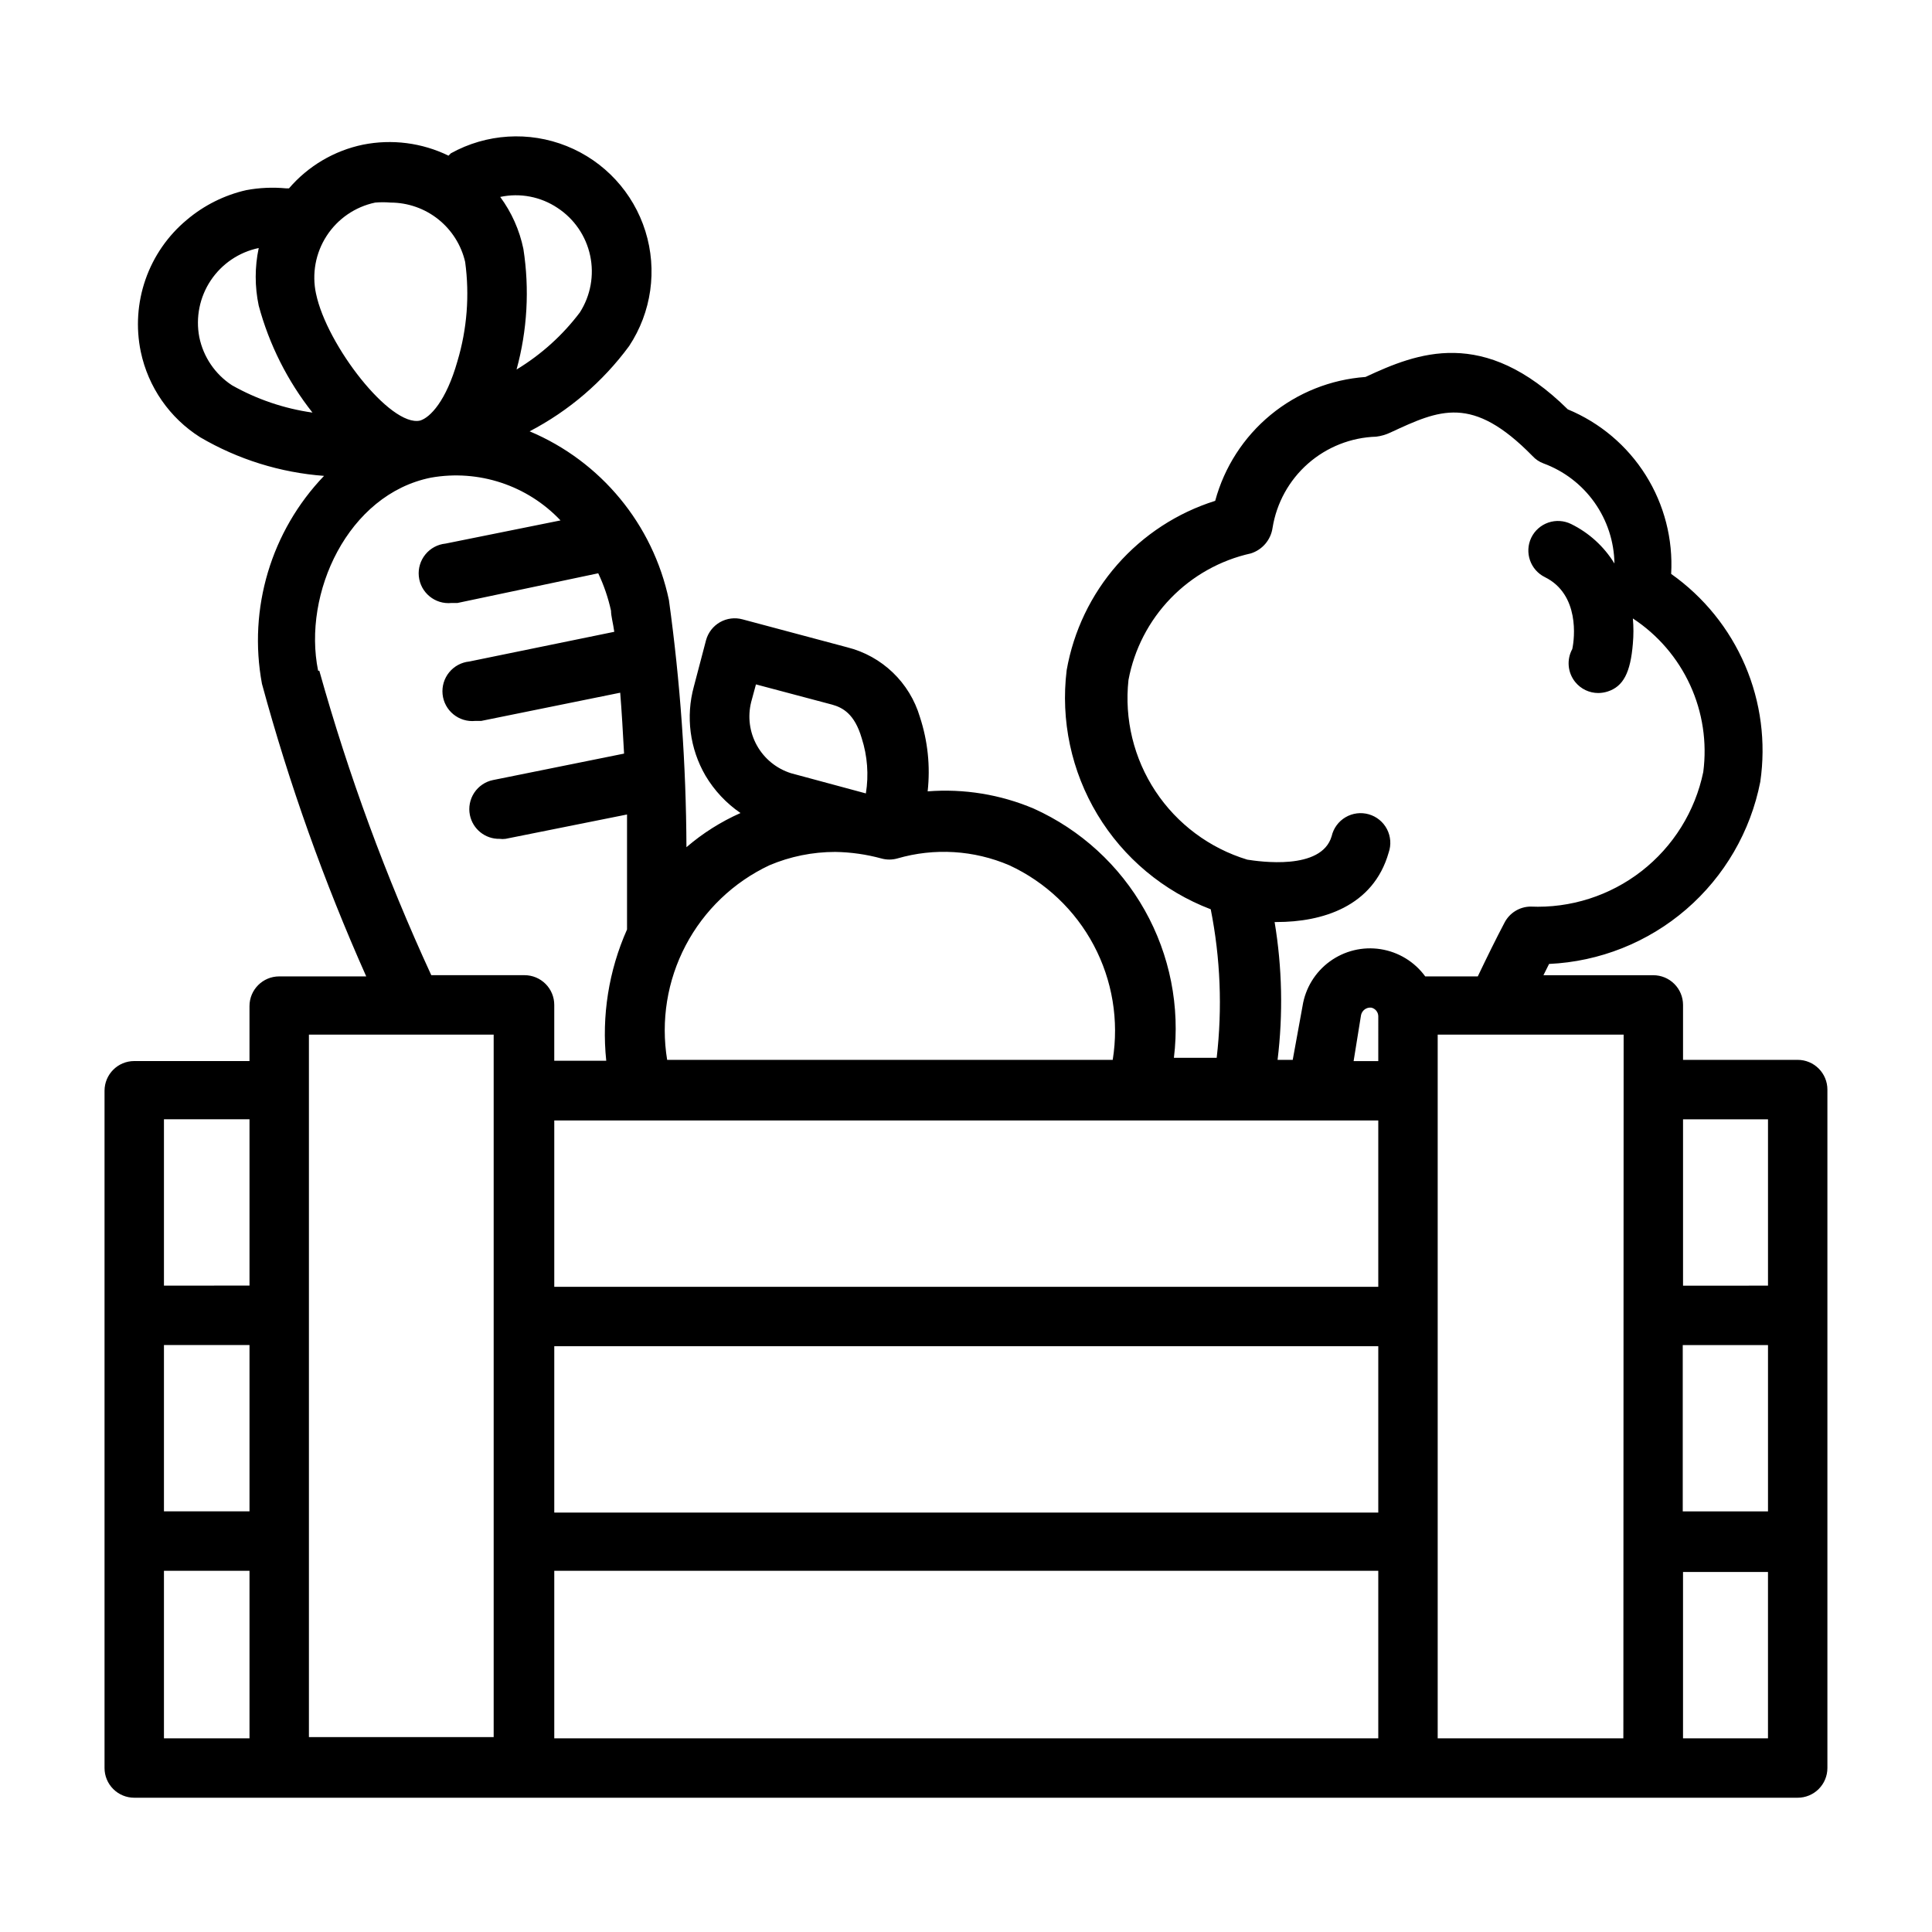
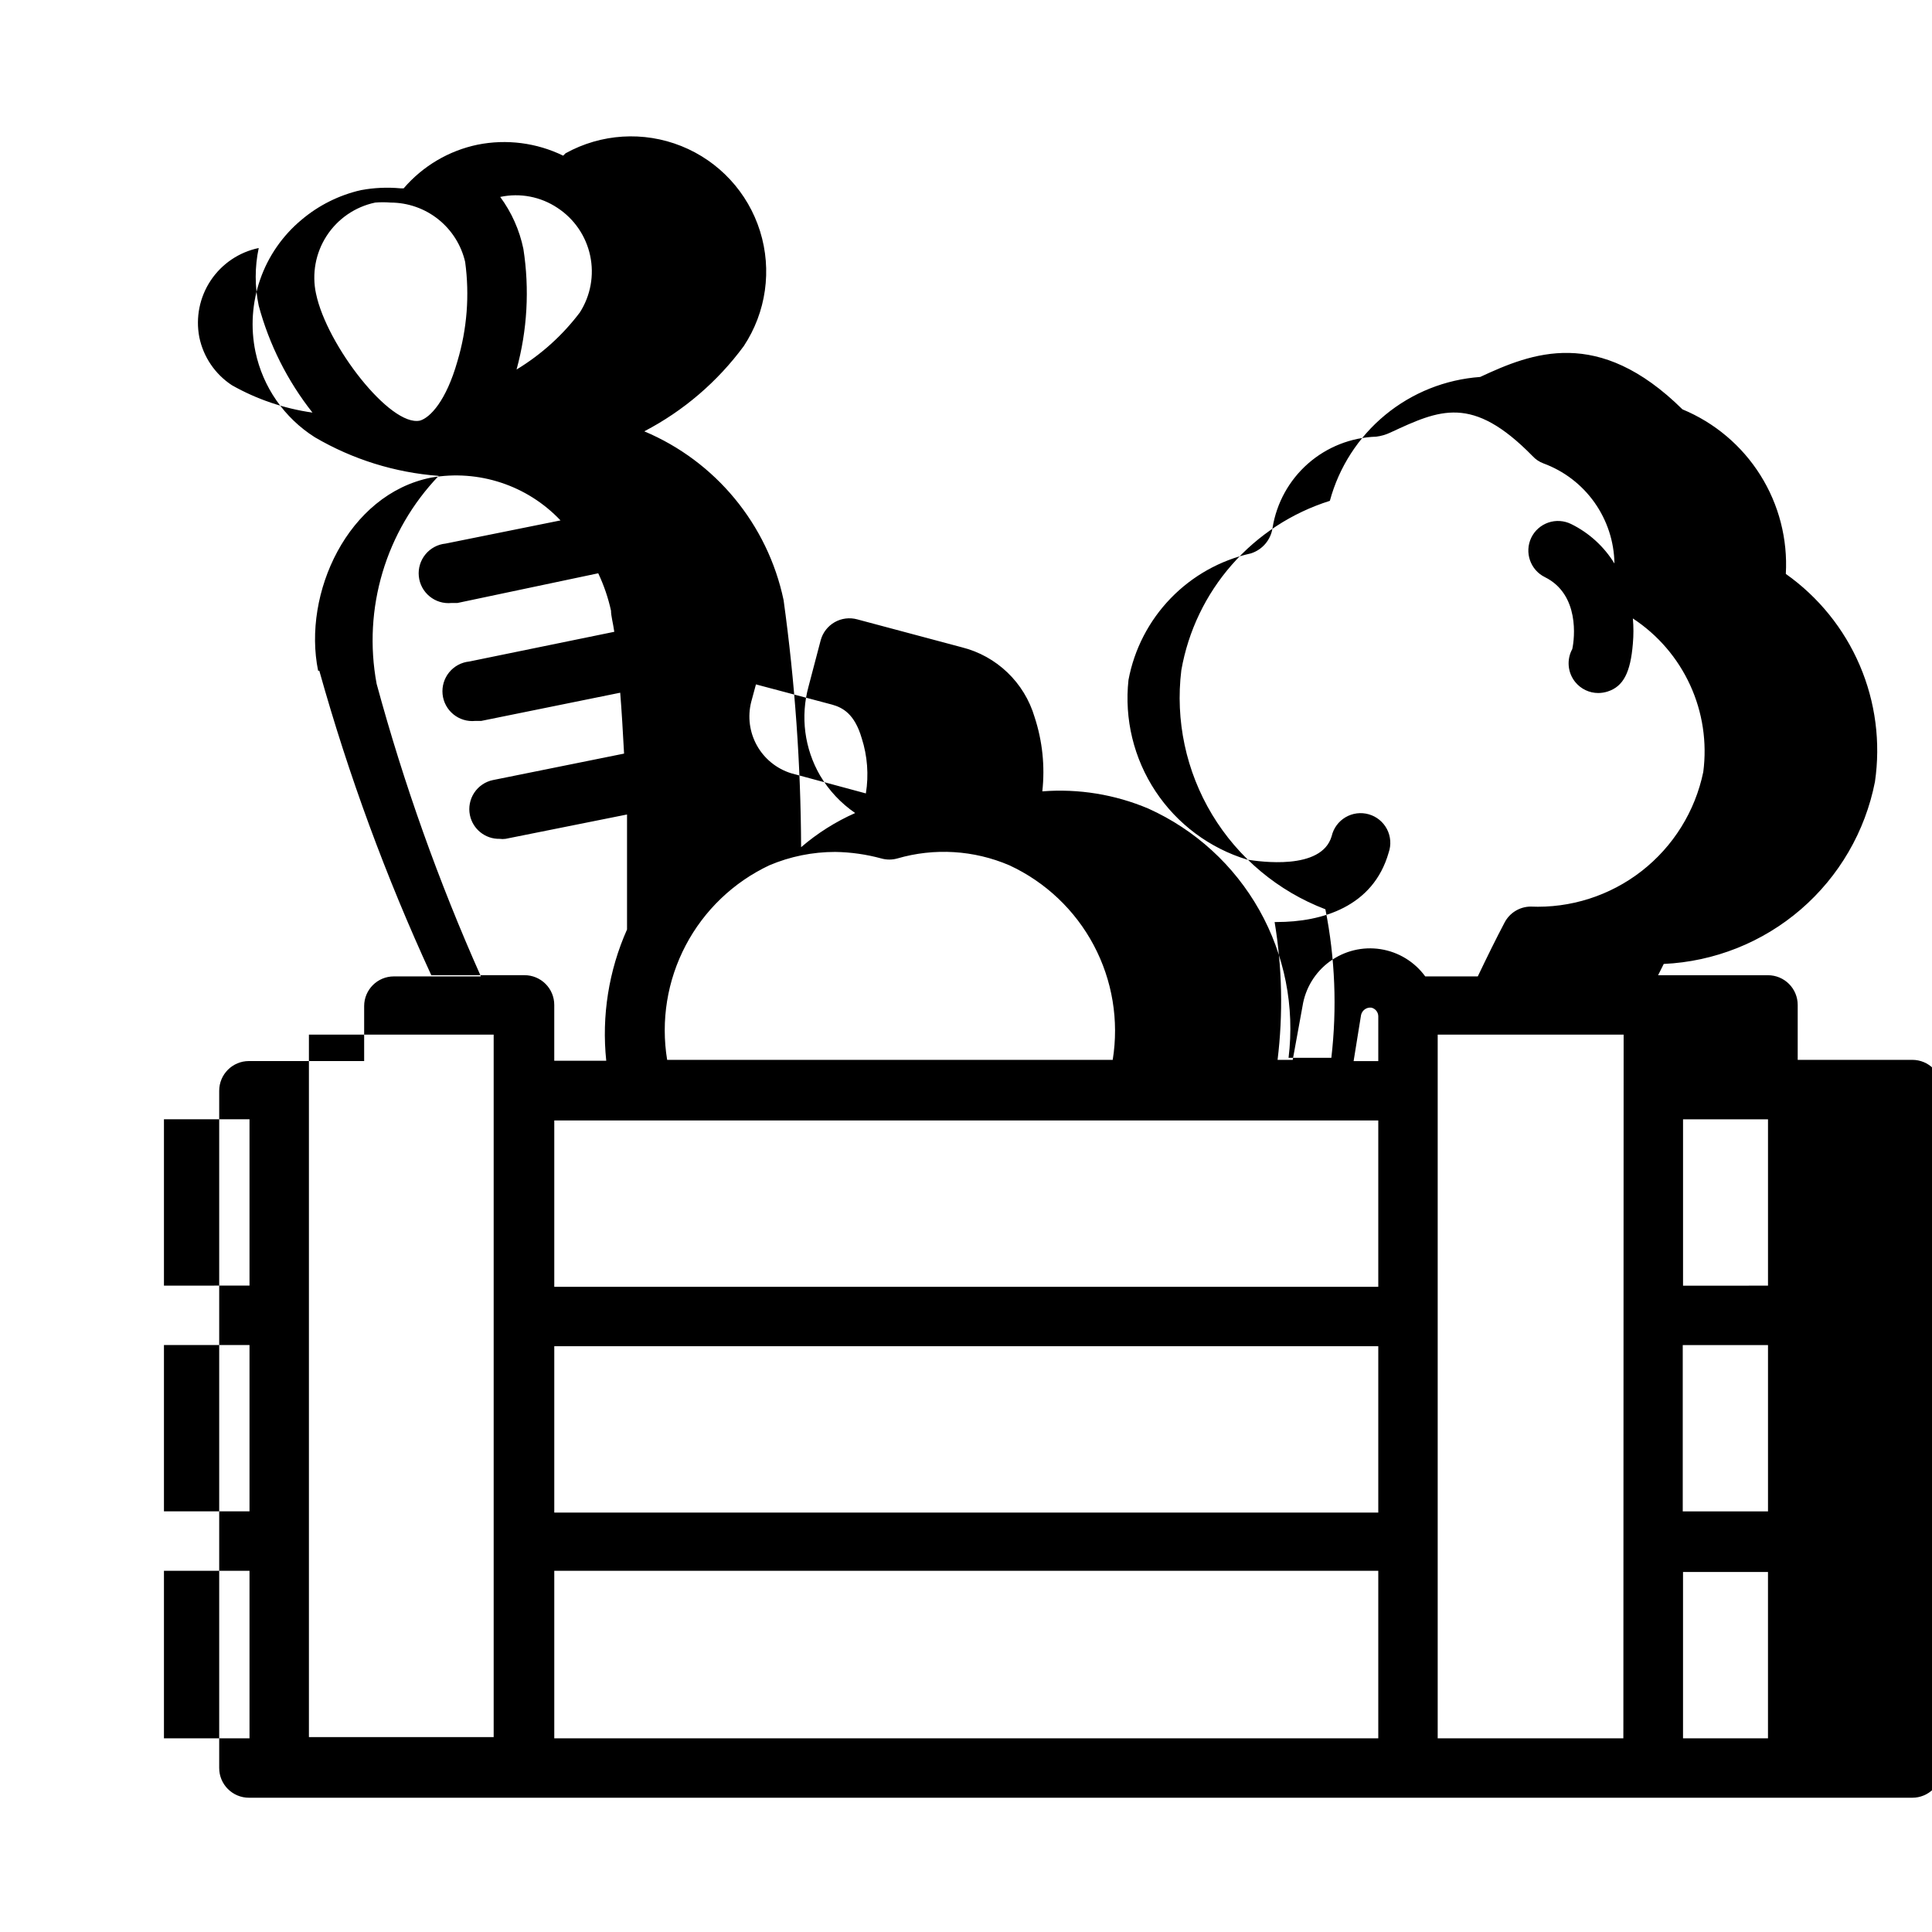
<svg xmlns="http://www.w3.org/2000/svg" fill="#000000" width="800px" height="800px" version="1.1" viewBox="144 144 512 512">
-   <path d="m620.41 424.88h-30.387v-14.562c0-2.09-0.828-4.09-2.305-5.566-1.477-1.477-3.477-2.309-5.566-2.309h-29.125l1.496-2.992v0.004c13.383-0.617 26.176-5.703 36.324-14.453 10.148-8.75 17.066-20.656 19.645-33.805 1.535-10.469 0.141-21.16-4.027-30.887-4.168-9.727-10.949-18.109-19.59-24.219 0.523-9.211-1.832-18.359-6.742-26.172-4.906-7.812-12.125-13.906-20.652-17.438-22.355-22.043-39.91-14.957-53.609-8.582h0.004c-9.227 0.664-18.02 4.176-25.156 10.059-7.137 5.883-12.266 13.84-14.68 22.77-10.039 3.156-19.02 9.012-25.961 16.926-6.941 7.91-11.574 17.578-13.398 27.945-1.633 13.309 1.238 26.785 8.156 38.27 6.922 11.488 17.492 20.324 30.023 25.102 2.57 12.957 3.102 26.234 1.574 39.359h-11.336c1.66-13.535-1.051-27.242-7.734-39.125-6.684-11.883-16.992-21.316-29.422-26.922-8.867-3.75-18.504-5.316-28.102-4.566 0.734-6.629 0.035-13.344-2.047-19.68-2.699-9.148-10.035-16.184-19.285-18.5l-27.711-7.398c-2.016-0.555-4.168-0.285-5.984 0.746-1.816 1.035-3.144 2.746-3.699 4.762l-3.227 12.281c-2.188 7.965-1.082 16.477 3.07 23.617 2.336 3.941 5.508 7.328 9.289 9.918-5.195 2.301-10.02 5.352-14.328 9.055-0.09-21.91-1.641-43.793-4.644-65.496-4.231-20.059-18.023-36.766-36.918-44.715 10.398-5.418 19.418-13.148 26.371-22.59 5.938-8.98 7.523-20.16 4.312-30.438-3.207-10.277-10.871-18.566-20.867-22.57-9.992-4.004-21.258-3.301-30.68 1.918l-0.629 0.629c-7.035-3.426-15-4.449-22.672-2.914-7.633 1.586-14.523 5.656-19.602 11.574h-0.789 0.004c-3.523-0.332-7.07-0.172-10.551 0.473-5.801 1.328-11.199 4.027-15.742 7.871-5.012 4.172-8.793 9.629-10.941 15.785-2.148 6.156-2.586 12.781-1.262 19.164 1.969 9.375 7.648 17.555 15.746 22.672 10.016 5.871 21.246 9.371 32.824 10.234-14.039 14.645-20.164 35.16-16.453 55.105 7.207 26.52 16.441 52.441 27.633 77.539h-23.066c-4.348 0-7.871 3.523-7.871 7.871v14.562h-30.543c-4.348 0-7.871 3.527-7.871 7.875v179.48c0 2.09 0.828 4.09 2.305 5.566s3.477 2.305 5.566 2.305h440.83c2.09 0 4.09-0.828 5.566-2.305 1.477-1.477 2.309-3.477 2.309-5.566v-179.8c0-2.086-0.832-4.09-2.309-5.566-1.477-1.477-3.477-2.305-5.566-2.305zm-30.465 119.66v-44.082l22.594-0.004v44.082zm22.594-103.91v44.082l-22.516 0.004v-44.082zm-38.336 164.05h-49.199v-186.49h49.277c-0.078 257.34-0.078 165.79-0.078 186.49zm-64.945-163.74v44.082h-218.37v-44.082zm-218.37 59.828h218.37v44.082h-218.37zm218.37-75.57h-6.535l1.969-12.203c0.273-1.234 1.418-2.078 2.676-1.969 1.09 0.223 1.875 1.172 1.891 2.281zm-218.37 135.08h218.37v44.398h-218.37zm190.9-171.93h0.551c11.965 0 25.586-4.016 29.676-18.422 0.707-2.039 0.539-4.281-0.457-6.199-1-1.914-2.738-3.336-4.816-3.93-2.074-0.594-4.305-0.312-6.168 0.785-1.859 1.098-3.188 2.91-3.672 5.016-2.676 9.211-19.285 6.691-22.355 6.219-9.977-3.023-18.586-9.438-24.336-18.133-5.75-8.695-8.281-19.129-7.152-29.492 1.527-8.152 5.418-15.676 11.184-21.637 5.766-5.961 13.152-10.098 21.25-11.898 3.055-0.965 5.289-3.598 5.746-6.769 1.059-6.594 4.379-12.613 9.391-17.023 5.016-4.41 11.406-6.938 18.082-7.144 1.312-0.16 2.586-0.535 3.777-1.102 13.066-6.062 21.648-10.078 37.629 6.219 0.801 0.879 1.797 1.555 2.914 1.969 5.449 2.004 10.164 5.609 13.52 10.344 3.359 4.738 5.207 10.379 5.293 16.184-2.758-4.508-6.746-8.141-11.492-10.469-1.879-0.922-4.047-1.059-6.027-0.379-1.977 0.68-3.606 2.117-4.519 4-1.871 3.891-0.254 8.562 3.621 10.469 9.211 4.566 7.871 16.215 7.242 19.051-1.535 2.801-1.227 6.254 0.785 8.738 1.5 1.852 3.758 2.922 6.141 2.914 0.828-0.012 1.652-0.145 2.441-0.395 4.172-1.34 6.062-5.039 6.691-12.676 0.199-2.227 0.199-4.465 0-6.691 6.621 4.344 11.883 10.469 15.184 17.668 3.301 7.195 4.504 15.18 3.473 23.031-2.16 10.418-7.953 19.723-16.348 26.258-8.395 6.535-18.84 9.867-29.469 9.402-2.891 0.051-5.519 1.684-6.848 4.25-2.203 4.172-4.644 9.133-7.086 14.25h-13.934c-2.828-3.879-7.086-6.473-11.828-7.215-4.742-0.742-9.586 0.434-13.465 3.262s-6.473 7.082-7.219 11.824l-2.598 14.25h-4.016c1.484-12.152 1.219-24.453-0.785-36.527zm-138.71-58.332 1.258-4.644 20.152 5.352c2.832 0.789 5.984 2.441 7.871 8.895l0.004 0.004c1.516 4.723 1.895 9.742 1.102 14.641l-19.836-5.352c-3.84-1.207-7.074-3.836-9.035-7.348-1.961-3.516-2.504-7.644-1.516-11.547zm4.801 43.297h0.004c5.527-2.344 11.473-3.547 17.477-3.543 4.121 0.062 8.223 0.645 12.199 1.73 1.391 0.391 2.863 0.391 4.25 0 9.805-2.852 20.293-2.211 29.68 1.812 9.562 4.43 17.418 11.867 22.363 21.176 4.945 9.309 6.711 19.98 5.031 30.387h-118.08c-1.703-10.371 0.016-21.016 4.902-30.32 4.887-9.301 12.672-16.762 22.18-21.242zm-56.125-174.21c4.434 2.91 7.539 7.453 8.645 12.641 1.105 5.188 0.121 10.602-2.738 15.066-4.578 6.059-10.27 11.188-16.77 15.117 2.852-10.406 3.469-21.301 1.812-31.961-1.027-4.984-3.125-9.684-6.141-13.777 5.25-1.125 10.73-0.074 15.191 2.914zm-48.332-1.418c1.359-0.117 2.731-0.117 4.09 0 4.59 0.008 9.039 1.566 12.629 4.426 3.586 2.859 6.102 6.848 7.133 11.316 1.199 8.812 0.5 17.777-2.047 26.293-2.992 10.547-7.242 14.957-9.918 15.742-7.871 1.73-24.719-19.996-27.551-33.613l-0.004 0.004c-1.141-5.285-0.133-10.805 2.809-15.34 2.941-4.539 7.566-7.715 12.859-8.828zm-46.605 35.66c-1-5.215 0.09-10.613 3.035-15.031 2.949-4.418 7.512-7.504 12.711-8.586-1.066 5.035-1.066 10.238 0 15.273 2.777 10.316 7.625 19.957 14.246 28.34-7.5-1.059-14.738-3.516-21.332-7.242-4.473-2.926-7.594-7.516-8.66-12.754zm31.488 88.402c-4.172-20.469 7.871-46.762 29.914-51.168 12.621-2.234 25.516 2.027 34.324 11.336l-30.465 6.141c-2.09 0.207-4.008 1.238-5.336 2.863-1.328 1.621-1.961 3.707-1.75 5.797 0.434 4.348 4.312 7.519 8.66 7.082h1.574l37.312-7.871c1.5 3.168 2.637 6.496 3.387 9.918 0 1.418 0.551 3.305 0.867 5.59l-38.414 7.871h-0.004c-2.09 0.211-4.008 1.238-5.336 2.863s-1.957 3.711-1.75 5.797c0.434 4.348 4.312 7.519 8.66 7.086h1.574l36.84-7.477c0.395 4.879 0.707 10.312 1.023 16.137l-34.715 7.008v-0.004c-2.047 0.418-3.844 1.633-4.996 3.375-1.148 1.742-1.562 3.867-1.145 5.914 0.762 3.727 4.074 6.375 7.871 6.297 0.523 0.074 1.055 0.074 1.574 0l32.195-6.453v30.465h0.004c-4.859 10.914-6.758 22.914-5.512 34.793h-13.777v-14.797c0-2.09-0.828-4.09-2.305-5.566-1.477-1.477-3.477-2.309-5.566-2.309h-24.719c-12.012-26.066-21.938-53.047-29.676-80.688zm46.523 96.434v186.17h-48.961v-186.17zm-87.379 82.262h22.672v44.082h-22.672zm0-59.828h22.672v44.082l-22.672 0.004zm0 119.66h22.672v44.398h-22.672zm402.57 44.398v-44.082l22.516-0.004v44.086z" />
+   <path d="m620.41 424.88v-14.562c0-2.09-0.828-4.09-2.305-5.566-1.477-1.477-3.477-2.309-5.566-2.309h-29.125l1.496-2.992v0.004c13.383-0.617 26.176-5.703 36.324-14.453 10.148-8.75 17.066-20.656 19.645-33.805 1.535-10.469 0.141-21.16-4.027-30.887-4.168-9.727-10.949-18.109-19.59-24.219 0.523-9.211-1.832-18.359-6.742-26.172-4.906-7.812-12.125-13.906-20.652-17.438-22.355-22.043-39.91-14.957-53.609-8.582h0.004c-9.227 0.664-18.02 4.176-25.156 10.059-7.137 5.883-12.266 13.84-14.68 22.77-10.039 3.156-19.02 9.012-25.961 16.926-6.941 7.91-11.574 17.578-13.398 27.945-1.633 13.309 1.238 26.785 8.156 38.27 6.922 11.488 17.492 20.324 30.023 25.102 2.57 12.957 3.102 26.234 1.574 39.359h-11.336c1.66-13.535-1.051-27.242-7.734-39.125-6.684-11.883-16.992-21.316-29.422-26.922-8.867-3.75-18.504-5.316-28.102-4.566 0.734-6.629 0.035-13.344-2.047-19.68-2.699-9.148-10.035-16.184-19.285-18.5l-27.711-7.398c-2.016-0.555-4.168-0.285-5.984 0.746-1.816 1.035-3.144 2.746-3.699 4.762l-3.227 12.281c-2.188 7.965-1.082 16.477 3.07 23.617 2.336 3.941 5.508 7.328 9.289 9.918-5.195 2.301-10.02 5.352-14.328 9.055-0.09-21.91-1.641-43.793-4.644-65.496-4.231-20.059-18.023-36.766-36.918-44.715 10.398-5.418 19.418-13.148 26.371-22.59 5.938-8.98 7.523-20.16 4.312-30.438-3.207-10.277-10.871-18.566-20.867-22.57-9.992-4.004-21.258-3.301-30.68 1.918l-0.629 0.629c-7.035-3.426-15-4.449-22.672-2.914-7.633 1.586-14.523 5.656-19.602 11.574h-0.789 0.004c-3.523-0.332-7.07-0.172-10.551 0.473-5.801 1.328-11.199 4.027-15.742 7.871-5.012 4.172-8.793 9.629-10.941 15.785-2.148 6.156-2.586 12.781-1.262 19.164 1.969 9.375 7.648 17.555 15.746 22.672 10.016 5.871 21.246 9.371 32.824 10.234-14.039 14.645-20.164 35.16-16.453 55.105 7.207 26.52 16.441 52.441 27.633 77.539h-23.066c-4.348 0-7.871 3.523-7.871 7.871v14.562h-30.543c-4.348 0-7.871 3.527-7.871 7.875v179.48c0 2.09 0.828 4.09 2.305 5.566s3.477 2.305 5.566 2.305h440.83c2.09 0 4.09-0.828 5.566-2.305 1.477-1.477 2.309-3.477 2.309-5.566v-179.8c0-2.086-0.832-4.09-2.309-5.566-1.477-1.477-3.477-2.305-5.566-2.305zm-30.465 119.66v-44.082l22.594-0.004v44.082zm22.594-103.91v44.082l-22.516 0.004v-44.082zm-38.336 164.05h-49.199v-186.49h49.277c-0.078 257.34-0.078 165.79-0.078 186.49zm-64.945-163.74v44.082h-218.37v-44.082zm-218.37 59.828h218.37v44.082h-218.37zm218.37-75.57h-6.535l1.969-12.203c0.273-1.234 1.418-2.078 2.676-1.969 1.09 0.223 1.875 1.172 1.891 2.281zm-218.37 135.08h218.37v44.398h-218.37zm190.9-171.93h0.551c11.965 0 25.586-4.016 29.676-18.422 0.707-2.039 0.539-4.281-0.457-6.199-1-1.914-2.738-3.336-4.816-3.93-2.074-0.594-4.305-0.312-6.168 0.785-1.859 1.098-3.188 2.91-3.672 5.016-2.676 9.211-19.285 6.691-22.355 6.219-9.977-3.023-18.586-9.438-24.336-18.133-5.75-8.695-8.281-19.129-7.152-29.492 1.527-8.152 5.418-15.676 11.184-21.637 5.766-5.961 13.152-10.098 21.25-11.898 3.055-0.965 5.289-3.598 5.746-6.769 1.059-6.594 4.379-12.613 9.391-17.023 5.016-4.41 11.406-6.938 18.082-7.144 1.312-0.16 2.586-0.535 3.777-1.102 13.066-6.062 21.648-10.078 37.629 6.219 0.801 0.879 1.797 1.555 2.914 1.969 5.449 2.004 10.164 5.609 13.52 10.344 3.359 4.738 5.207 10.379 5.293 16.184-2.758-4.508-6.746-8.141-11.492-10.469-1.879-0.922-4.047-1.059-6.027-0.379-1.977 0.68-3.606 2.117-4.519 4-1.871 3.891-0.254 8.562 3.621 10.469 9.211 4.566 7.871 16.215 7.242 19.051-1.535 2.801-1.227 6.254 0.785 8.738 1.5 1.852 3.758 2.922 6.141 2.914 0.828-0.012 1.652-0.145 2.441-0.395 4.172-1.34 6.062-5.039 6.691-12.676 0.199-2.227 0.199-4.465 0-6.691 6.621 4.344 11.883 10.469 15.184 17.668 3.301 7.195 4.504 15.18 3.473 23.031-2.16 10.418-7.953 19.723-16.348 26.258-8.395 6.535-18.84 9.867-29.469 9.402-2.891 0.051-5.519 1.684-6.848 4.25-2.203 4.172-4.644 9.133-7.086 14.25h-13.934c-2.828-3.879-7.086-6.473-11.828-7.215-4.742-0.742-9.586 0.434-13.465 3.262s-6.473 7.082-7.219 11.824l-2.598 14.25h-4.016c1.484-12.152 1.219-24.453-0.785-36.527zm-138.71-58.332 1.258-4.644 20.152 5.352c2.832 0.789 5.984 2.441 7.871 8.895l0.004 0.004c1.516 4.723 1.895 9.742 1.102 14.641l-19.836-5.352c-3.84-1.207-7.074-3.836-9.035-7.348-1.961-3.516-2.504-7.644-1.516-11.547zm4.801 43.297h0.004c5.527-2.344 11.473-3.547 17.477-3.543 4.121 0.062 8.223 0.645 12.199 1.73 1.391 0.391 2.863 0.391 4.25 0 9.805-2.852 20.293-2.211 29.68 1.812 9.562 4.43 17.418 11.867 22.363 21.176 4.945 9.309 6.711 19.98 5.031 30.387h-118.08c-1.703-10.371 0.016-21.016 4.902-30.32 4.887-9.301 12.672-16.762 22.18-21.242zm-56.125-174.21c4.434 2.91 7.539 7.453 8.645 12.641 1.105 5.188 0.121 10.602-2.738 15.066-4.578 6.059-10.27 11.188-16.77 15.117 2.852-10.406 3.469-21.301 1.812-31.961-1.027-4.984-3.125-9.684-6.141-13.777 5.25-1.125 10.73-0.074 15.191 2.914zm-48.332-1.418c1.359-0.117 2.731-0.117 4.09 0 4.59 0.008 9.039 1.566 12.629 4.426 3.586 2.859 6.102 6.848 7.133 11.316 1.199 8.812 0.5 17.777-2.047 26.293-2.992 10.547-7.242 14.957-9.918 15.742-7.871 1.73-24.719-19.996-27.551-33.613l-0.004 0.004c-1.141-5.285-0.133-10.805 2.809-15.34 2.941-4.539 7.566-7.715 12.859-8.828zm-46.605 35.66c-1-5.215 0.09-10.613 3.035-15.031 2.949-4.418 7.512-7.504 12.711-8.586-1.066 5.035-1.066 10.238 0 15.273 2.777 10.316 7.625 19.957 14.246 28.34-7.5-1.059-14.738-3.516-21.332-7.242-4.473-2.926-7.594-7.516-8.66-12.754zm31.488 88.402c-4.172-20.469 7.871-46.762 29.914-51.168 12.621-2.234 25.516 2.027 34.324 11.336l-30.465 6.141c-2.09 0.207-4.008 1.238-5.336 2.863-1.328 1.621-1.961 3.707-1.75 5.797 0.434 4.348 4.312 7.519 8.66 7.082h1.574l37.312-7.871c1.5 3.168 2.637 6.496 3.387 9.918 0 1.418 0.551 3.305 0.867 5.59l-38.414 7.871h-0.004c-2.09 0.211-4.008 1.238-5.336 2.863s-1.957 3.711-1.75 5.797c0.434 4.348 4.312 7.519 8.66 7.086h1.574l36.84-7.477c0.395 4.879 0.707 10.312 1.023 16.137l-34.715 7.008v-0.004c-2.047 0.418-3.844 1.633-4.996 3.375-1.148 1.742-1.562 3.867-1.145 5.914 0.762 3.727 4.074 6.375 7.871 6.297 0.523 0.074 1.055 0.074 1.574 0l32.195-6.453v30.465h0.004c-4.859 10.914-6.758 22.914-5.512 34.793h-13.777v-14.797c0-2.09-0.828-4.09-2.305-5.566-1.477-1.477-3.477-2.309-5.566-2.309h-24.719c-12.012-26.066-21.938-53.047-29.676-80.688zm46.523 96.434v186.17h-48.961v-186.17zm-87.379 82.262h22.672v44.082h-22.672zm0-59.828h22.672v44.082l-22.672 0.004zm0 119.66h22.672v44.398h-22.672zm402.57 44.398v-44.082l22.516-0.004v44.086z" />
</svg>